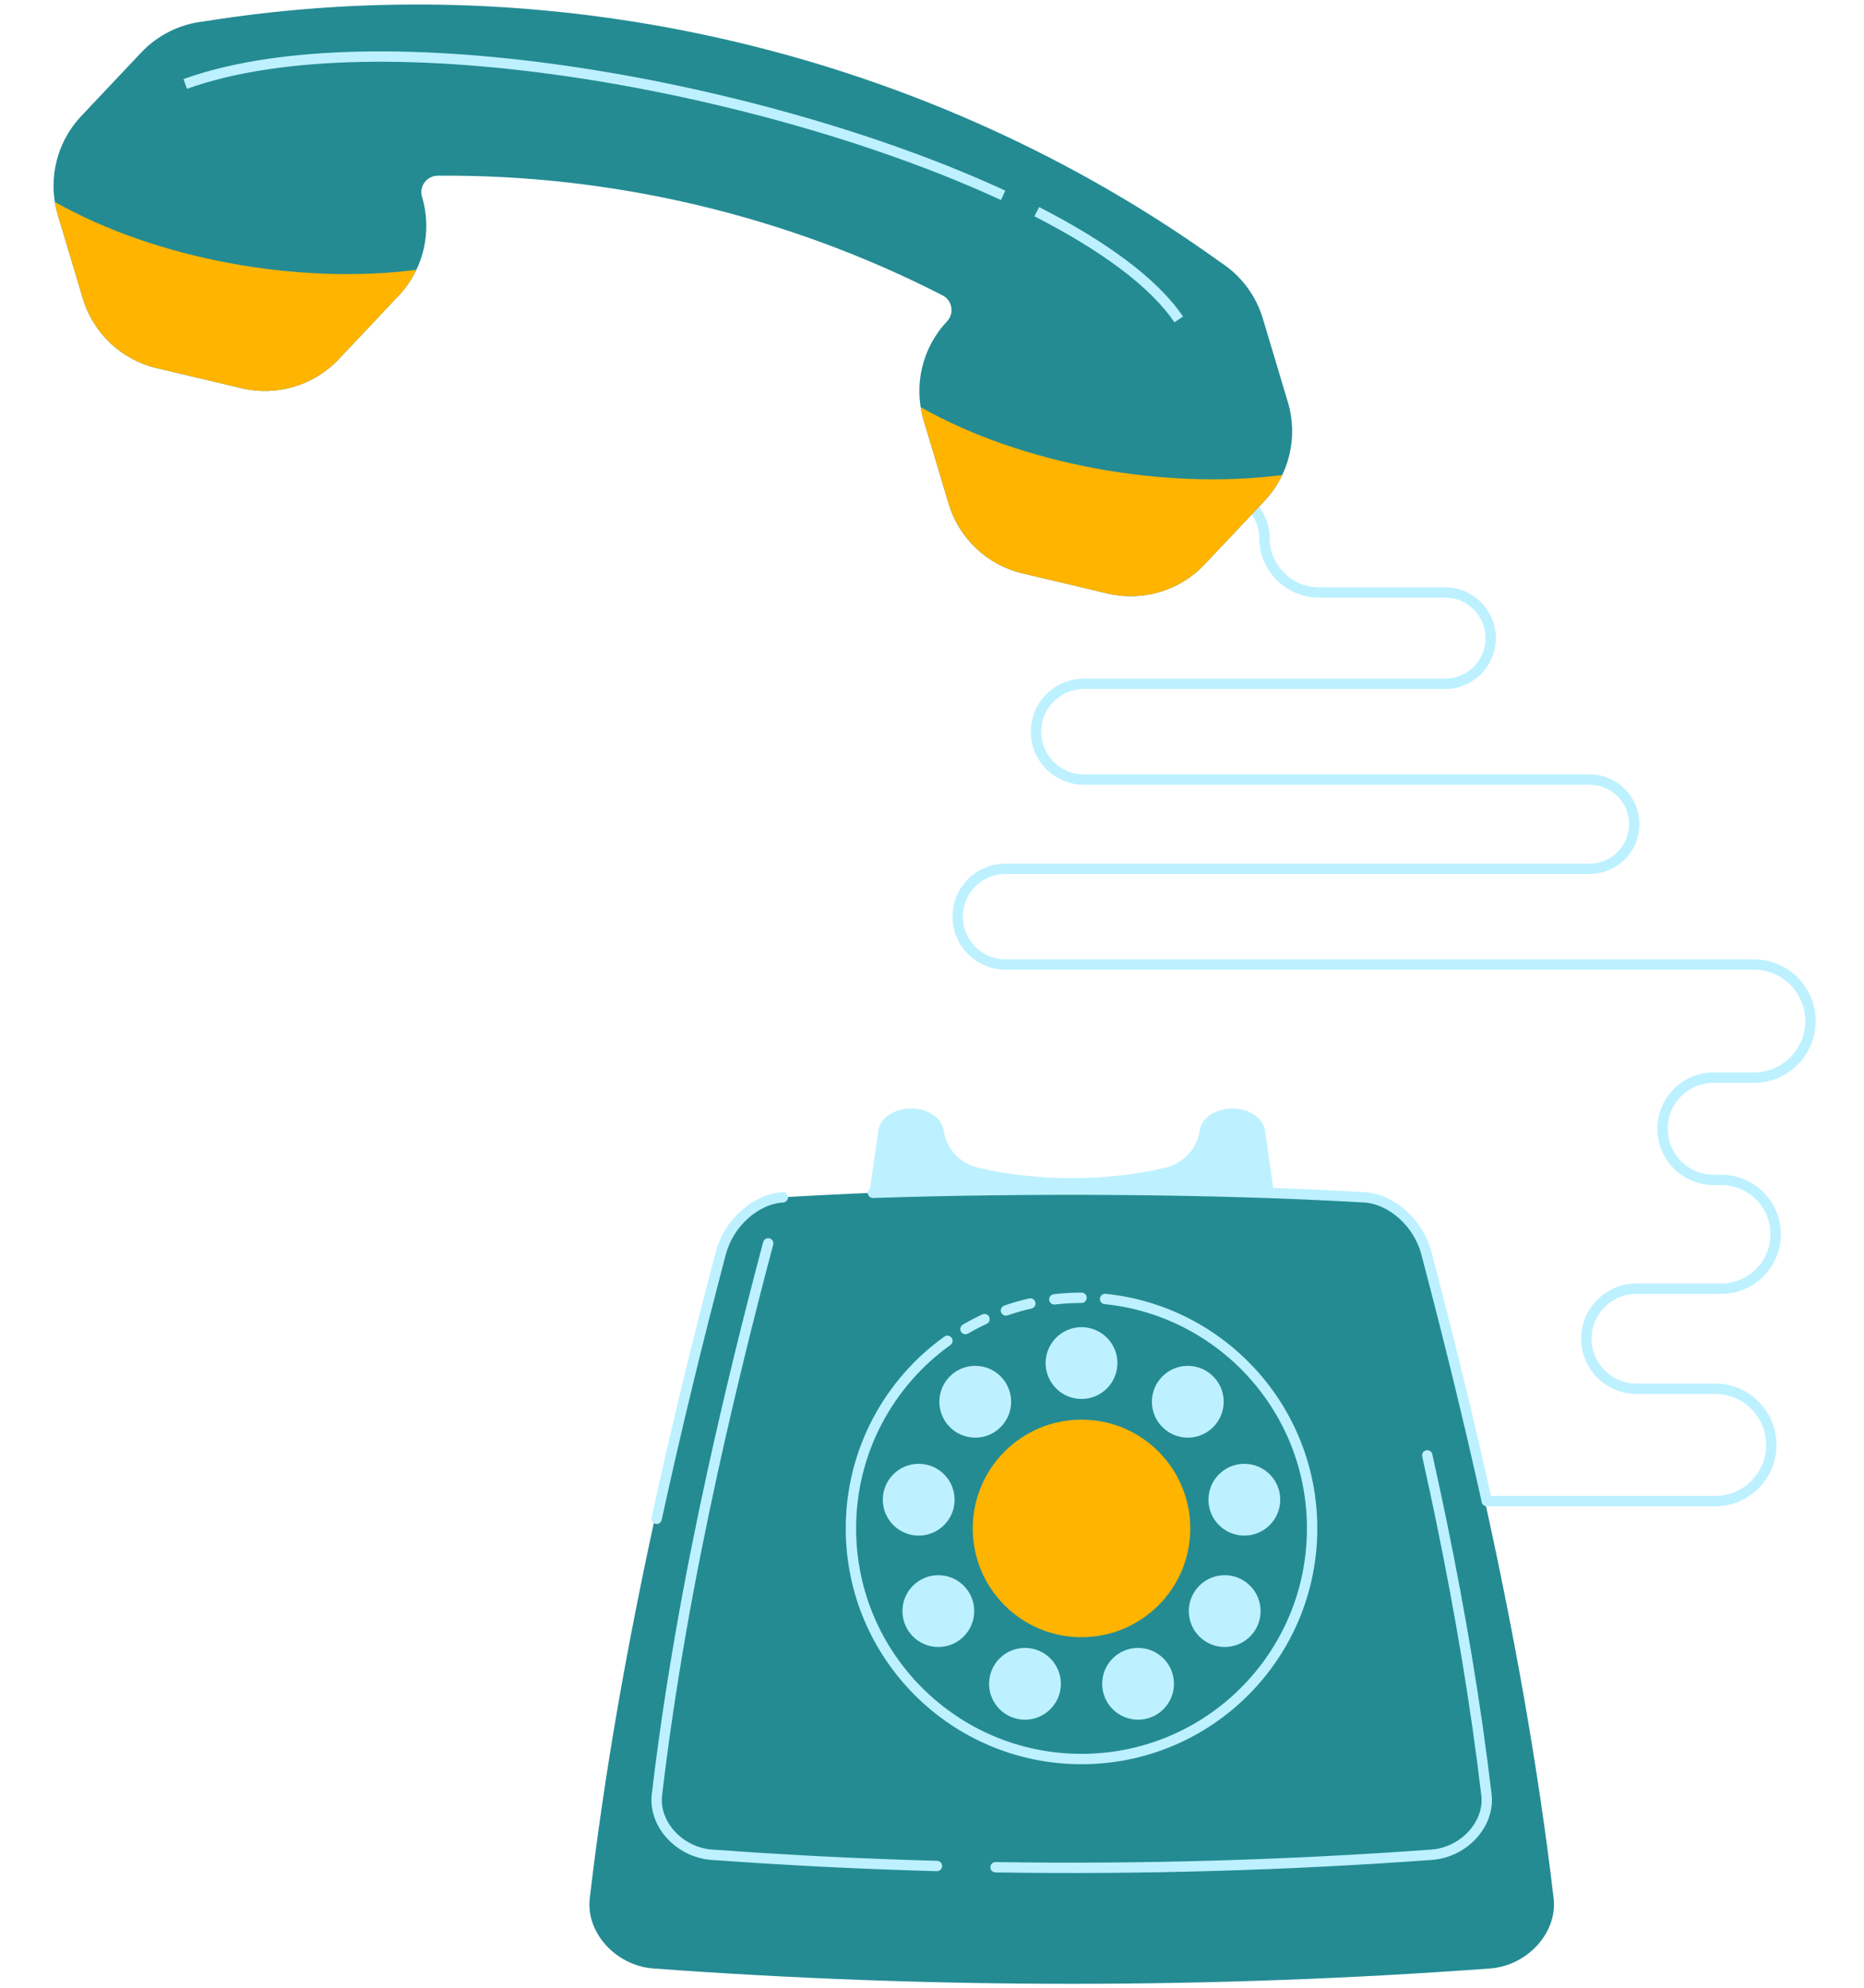
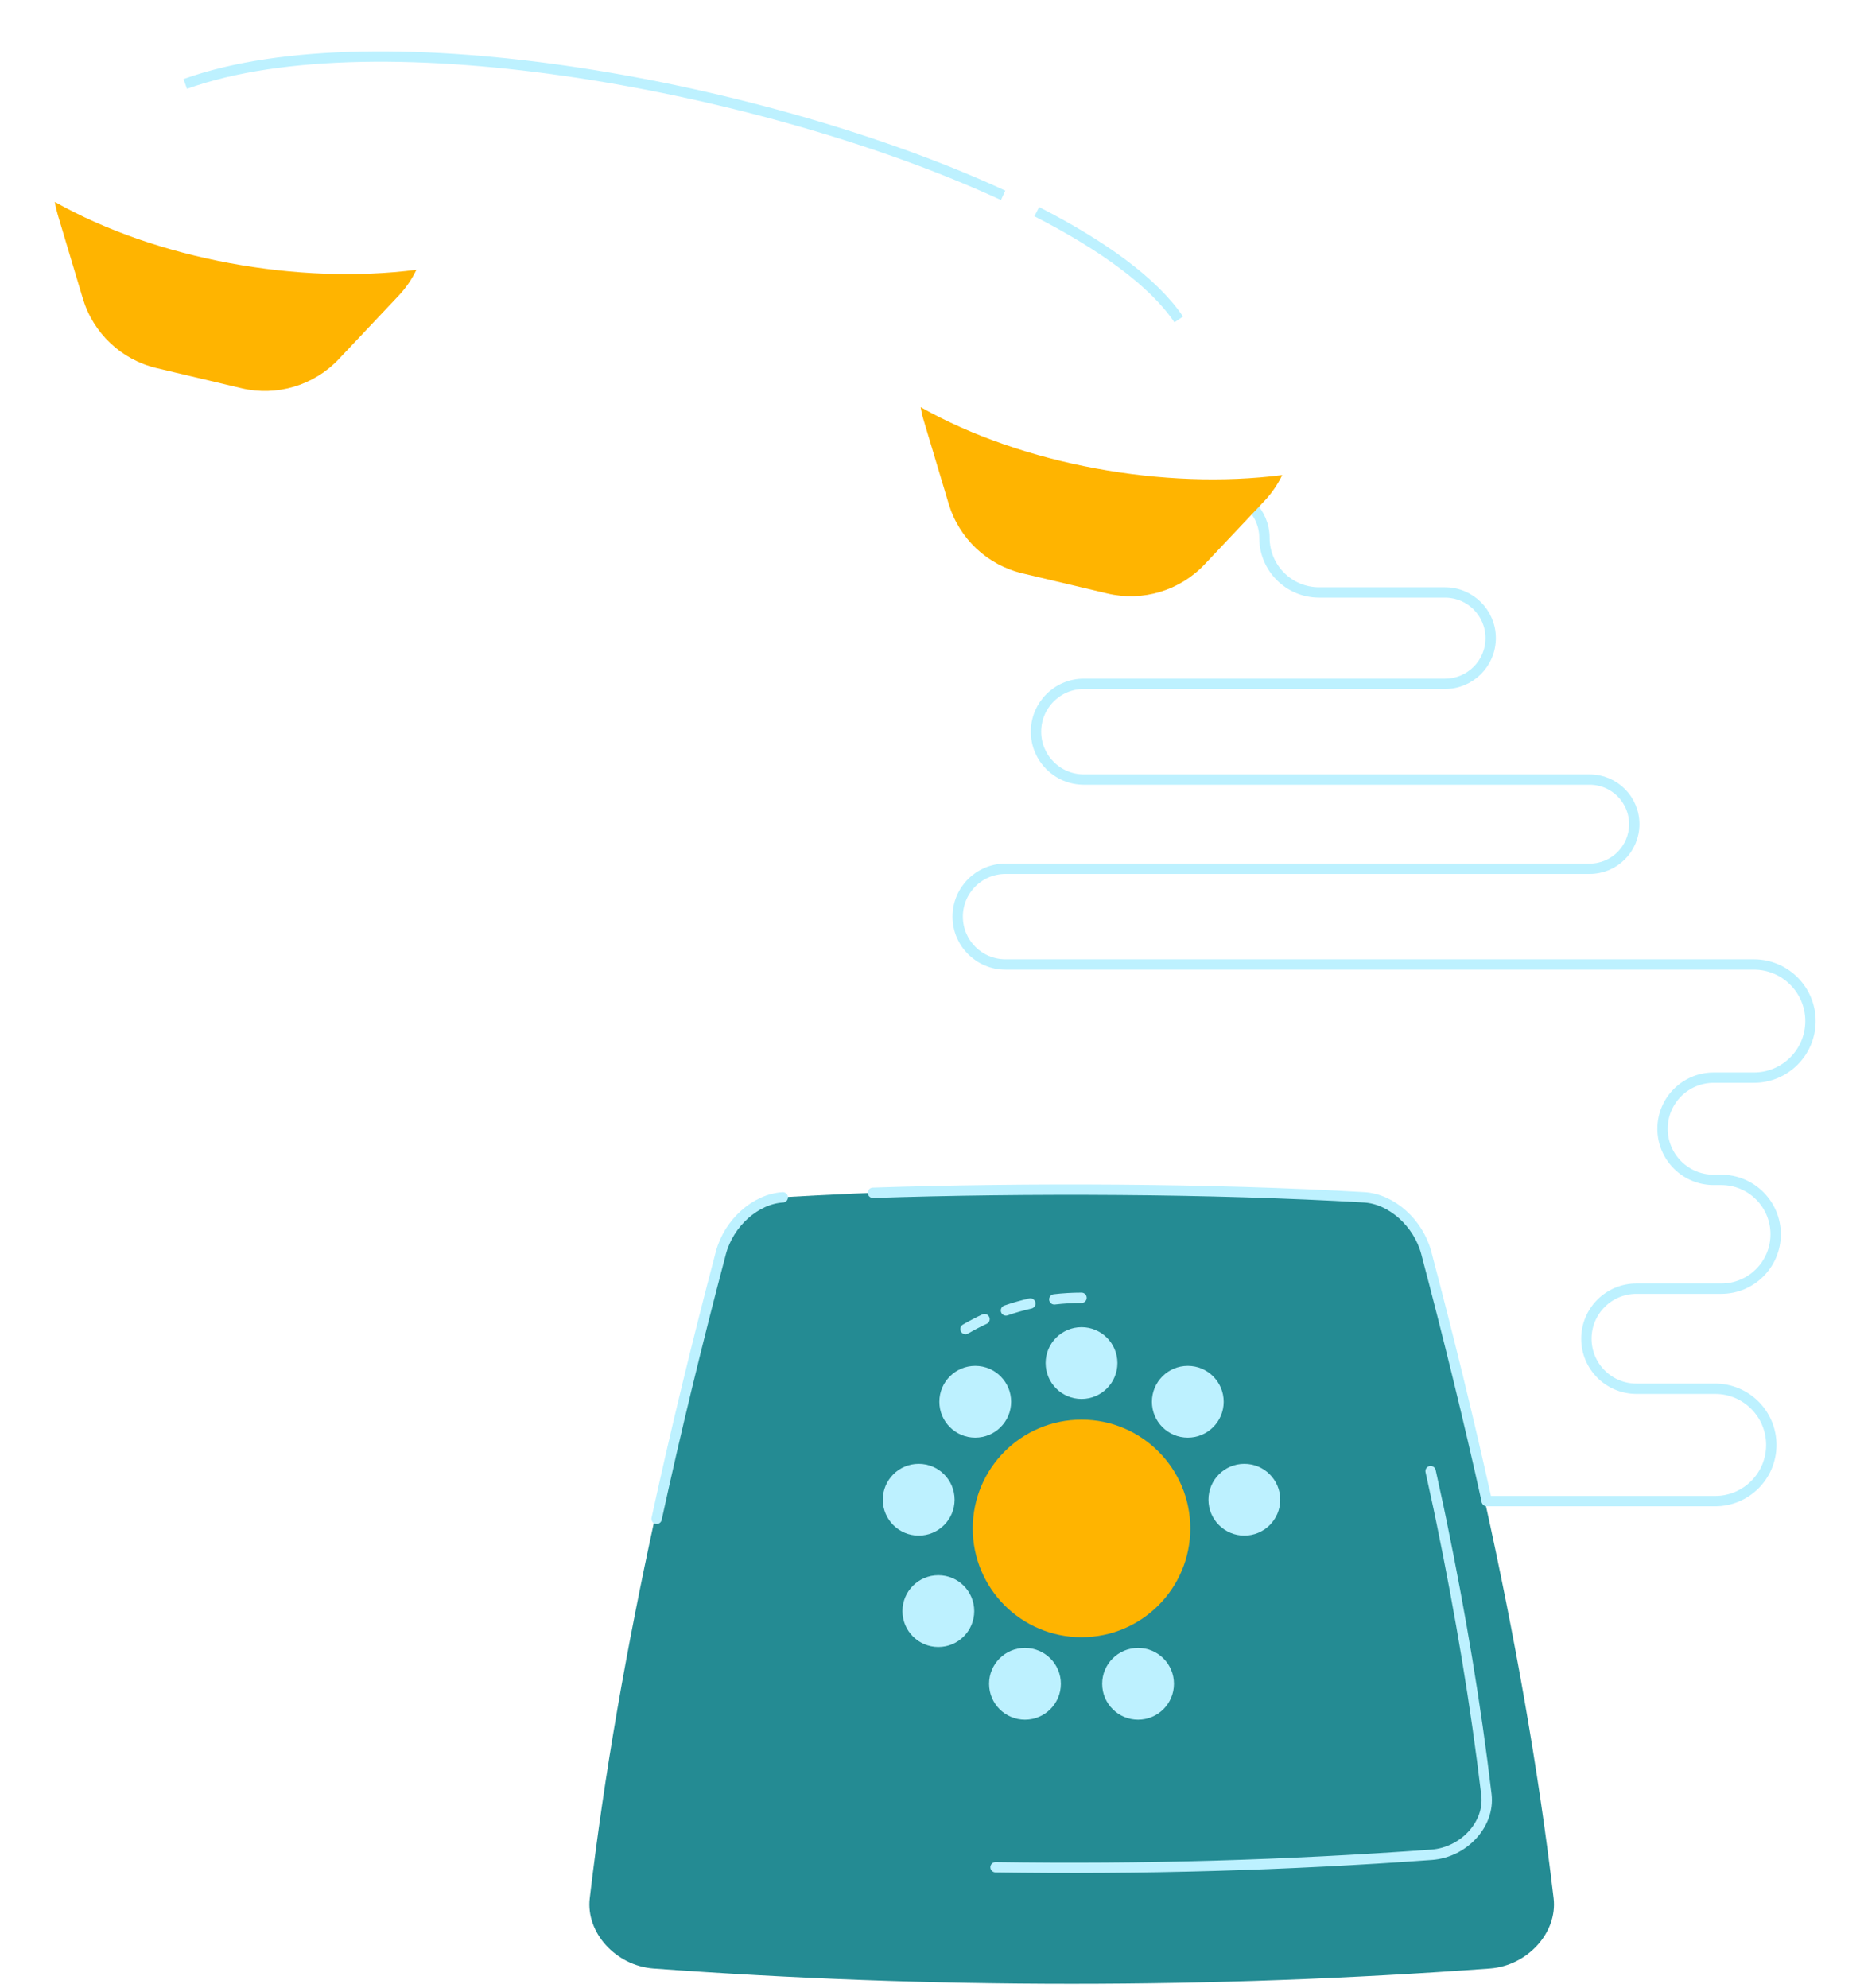
<svg xmlns="http://www.w3.org/2000/svg" id="Layer_1" x="0px" y="0px" width="200px" height="213.315px" viewBox="0 0 200 213.315" xml:space="preserve">
  <g id="XMLID_3534_">
-     <path id="XMLID_3567_" fill="#BDF1FF" d="M101.588,128.028h-8.307l0.965-6.758c0.19-1.334,1.701-2.345,3.502-2.345h0 c1.801,0,3.312,1.012,3.502,2.345v0c0.278,1.948,1.718,3.529,3.631,3.987c3.039,0.727,6.472,1.137,10.107,1.137 c3.635,0,7.067-0.41,10.105-1.137c1.914-0.458,3.353-2.039,3.631-3.987l0,0c0.19-1.334,1.701-2.345,3.502-2.345h0 c1.801,0,3.312,1.012,3.502,2.345l0.965,6.758h-8.306c-3.495,1.808-8.21,2.918-13.399,2.918 C109.8,130.946,105.084,129.837,101.588,128.028z" />
    <g id="XMLID_3544_">
      <path id="XMLID_3565_" fill="#248B93" d="M70.087,211.185c29.934,2.195,59.867,2.195,89.801,0 c4.008-0.306,7.241-3.851,6.809-7.526c-1.65-14.058-4.205-28.283-7.378-42.637c-1.952-8.832-4.139-17.712-6.493-26.631 c-0.857-3.195-3.719-5.761-6.64-5.936c-20.799-1.219-41.597-1.219-62.396,0c-2.921,0.176-5.783,2.741-6.64,5.936 c-2.513,9.522-4.85,19.132-6.901,28.553c-2.992,13.747-5.389,27.242-6.971,40.716C62.846,207.334,66.08,210.88,70.087,211.185z" />
      <path id="XMLID_3564_" fill="none" stroke="#BDF1FF" stroke-width="1.111" stroke-linecap="round" stroke-miterlimit="10" d=" M83.993,128.455c-2.921,0.176-5.783,2.741-6.64,5.936c-2.513,9.522-4.85,19.132-6.901,28.553" />
      <path id="XMLID_3563_" fill="none" stroke="#BDF1FF" stroke-width="1.111" stroke-linecap="round" stroke-miterlimit="10" d=" M159.54,161.047h24.486c3.329,0,6.028-2.699,6.028-6.028v0c0-3.329-2.699-6.028-6.028-6.028h-8.444 c-2.965,0-5.369-2.404-5.369-5.369v0c0-2.965,2.404-5.369,5.369-5.369h9.104c3.223,0,5.835-2.613,5.835-5.835v0 c0-3.223-2.613-5.835-5.835-5.835h-0.817c-3.029,0-5.485-2.456-5.485-5.485v0c0-3.029,2.456-5.485,5.485-5.485h4.318 c3.352,0,6.069-2.717,6.069-6.069v0c0-3.352-2.717-6.069-6.069-6.069h-80.296c-2.836,0-5.135-2.299-5.135-5.135v0 c0-2.836,2.299-5.135,5.135-5.135h62.673c2.643,0,4.785-2.142,4.785-4.785v0c0-2.643-2.142-4.785-4.785-4.785h-54.27 c-2.836,0-5.135-2.299-5.135-5.135v0c0-2.836,2.299-5.135,5.135-5.135h38.748c2.707,0,4.902-2.195,4.902-4.902v0 c0-2.707-2.195-4.902-4.902-4.902h-13.509c-3.239,0-5.865-2.626-5.865-5.865v0c0-2.691-2.182-4.873-4.873-4.873h-8.432" />
      <path id="XMLID_3562_" fill="none" stroke="#BDF1FF" stroke-width="1.111" stroke-linecap="round" stroke-miterlimit="10" d=" M93.664,127.97c16.301-0.542,36.424-0.471,52.726,0.485c2.921,0.176,5.783,2.741,6.64,5.936c2.354,8.919,4.541,17.8,6.493,26.631" />
      <path id="XMLID_3561_" fill="none" stroke="#BDF1FF" stroke-width="1.111" stroke-linecap="round" stroke-miterlimit="10" d=" M116.043,139.232c-0.987,0-1.961,0.058-2.918,0.17" />
-       <path id="XMLID_3560_" fill="none" stroke="#BDF1FF" stroke-width="1.111" stroke-linecap="round" stroke-miterlimit="10" d=" M101.65,143.847c-6.266,4.489-10.349,11.831-10.349,20.127c0,13.665,11.078,24.742,24.742,24.742s24.742-11.078,24.742-24.742 c0-12.811-9.736-23.348-22.213-24.615" />
      <path id="XMLID_3559_" fill="none" stroke="#BDF1FF" stroke-width="1.111" stroke-linecap="round" stroke-miterlimit="10" d=" M105.635,141.521c-0.699,0.324-1.38,0.681-2.042,1.067" />
      <path id="XMLID_3558_" fill="none" stroke="#BDF1FF" stroke-width="1.111" stroke-linecap="round" stroke-miterlimit="10" d=" M110.551,139.844c-0.89,0.202-1.762,0.452-2.614,0.747" />
      <circle id="XMLID_3556_" fill="#FFB400" cx="116.043" cy="163.975" r="11.671" />
      <circle id="XMLID_3555_" fill="#BDF1FF" cx="116.043" cy="146.235" r="3.851" />
      <circle id="XMLID_3554_" fill="#BDF1FF" cx="127.446" cy="150.385" r="3.851" />
      <circle id="XMLID_3553_" fill="#BDF1FF" cx="133.513" cy="160.894" r="3.851" />
-       <circle id="XMLID_3552_" fill="#BDF1FF" cx="131.406" cy="172.845" r="3.851" />
      <circle id="XMLID_3551_" fill="#BDF1FF" cx="122.11" cy="180.645" r="3.851" />
      <circle id="XMLID_3550_" fill="#BDF1FF" cx="109.976" cy="180.645" r="3.851" />
      <circle id="XMLID_3549_" fill="#BDF1FF" cx="100.68" cy="172.845" r="3.851" />
      <circle id="XMLID_3548_" fill="#BDF1FF" cx="98.573" cy="160.894" r="3.851" />
      <circle id="XMLID_3547_" fill="#BDF1FF" cx="104.64" cy="150.385" r="3.851" />
-       <path id="XMLID_3546_" fill="none" stroke="#BDF1FF" stroke-width="1.111" stroke-linecap="round" stroke-miterlimit="10" d=" M106.818,200.325c15.604,0.24,31.208-0.208,46.812-1.343c3.449-0.261,6.232-3.289,5.86-6.428 c-1.141-9.65-2.786-19.393-4.805-29.211c-0.109-0.53-0.219-1.061-0.331-1.592c-0.118-0.563-0.237-1.127-0.358-1.691 c-0.279-1.306-0.565-2.614-0.856-3.923" />
-       <path id="XMLID_3545_" fill="none" stroke="#BDF1FF" stroke-width="1.111" stroke-linecap="round" stroke-miterlimit="10" d=" M82.424,133.392c-2.163,8.132-4.174,16.34-5.939,24.387c-2.575,11.741-4.638,23.268-5.999,34.775 c-0.372,3.139,2.411,6.167,5.86,6.428c3.274,0.238,6.547,0.446,9.821,0.624c0.527,0.029,1.053,0.056,1.58,0.083 c0.524,0.027,1.048,0.053,1.571,0.078c3.737,0.181,7.474,0.322,11.211,0.424" />
+       <path id="XMLID_3546_" fill="none" stroke="#BDF1FF" stroke-width="1.111" stroke-linecap="round" stroke-miterlimit="10" d=" M106.818,200.325c15.604,0.24,31.208-0.208,46.812-1.343c3.449-0.261,6.232-3.289,5.86-6.428 c-1.141-9.65-2.786-19.393-4.805-29.211c-0.109-0.53-0.219-1.061-0.331-1.592c-0.279-1.306-0.565-2.614-0.856-3.923" />
    </g>
    <g id="XMLID_3535_">
-       <path id="XMLID_3542_" fill="#248B93" d="M5.882,21.661c0.075,0.468,0.182,0.934,0.32,1.394l2.684,8.964 c1.116,3.728,4.136,6.578,7.923,7.475l9.105,2.158c3.788,0.898,7.766-0.294,10.436-3.124l6.421-6.806 c0.787-0.833,1.426-1.773,1.906-2.778c0.335-0.7,0.593-1.433,0.771-2.184c0.434-1.83,0.393-3.773-0.165-5.637 c-0.337-1.127,0.501-2.264,1.678-2.273c18.76-0.158,37.482,4.28,54.175,12.841c0.758,0.388,1.092,1.224,0.913,1.981 c-0.069,0.29-0.212,0.567-0.435,0.803c-2.67,2.83-3.628,6.87-2.512,10.599l2.684,8.964c1.116,3.728,4.136,6.578,7.923,7.475 l9.106,2.158c3.787,0.898,7.765-0.294,10.435-3.124l6.421-6.806c2.672-2.831,3.63-6.871,2.512-10.599L135.5,34.18 c-0.755-2.52-2.379-4.638-4.522-6.023C99.75,5.647,59.888-3.802,21.88,2.297c-2.537,0.276-4.939,1.44-6.744,3.353l-6.422,6.806 C6.374,14.936,5.349,18.345,5.882,21.661z" />
      <path id="XMLID_3541_" fill="none" stroke="#BDF1FF" stroke-width="1.111" stroke-miterlimit="10" d="M107.632,20.957 C82.456,9.317,40.692,1.543,19.876,9.005" />
      <path id="XMLID_3540_" fill="none" stroke="#BDF1FF" stroke-width="1.111" stroke-miterlimit="10" d="M126.472,34.272 c-2.657-3.946-8.088-7.907-15.231-11.561" />
      <path id="XMLID_3538_" fill="#FFB400" d="M5.882,21.661c0.075,0.468,0.182,0.934,0.32,1.394l2.684,8.964 c1.116,3.728,4.136,6.578,7.923,7.475l9.105,2.158c3.788,0.898,7.766-0.294,10.436-3.124l6.421-6.806 c0.787-0.833,1.426-1.773,1.906-2.778C32.082,30.571,16.823,27.849,5.882,21.661z" />
      <path id="XMLID_3536_" fill="#FFB400" d="M98.782,43.681c0.075,0.468,0.181,0.934,0.32,1.394l2.684,8.964 c1.116,3.728,4.136,6.578,7.923,7.475l9.105,2.158c3.788,0.898,7.766-0.294,10.436-3.124l6.421-6.806 c0.787-0.833,1.426-1.773,1.906-2.778C124.981,52.591,109.722,49.87,98.782,43.681z" />
    </g>
  </g>
</svg>